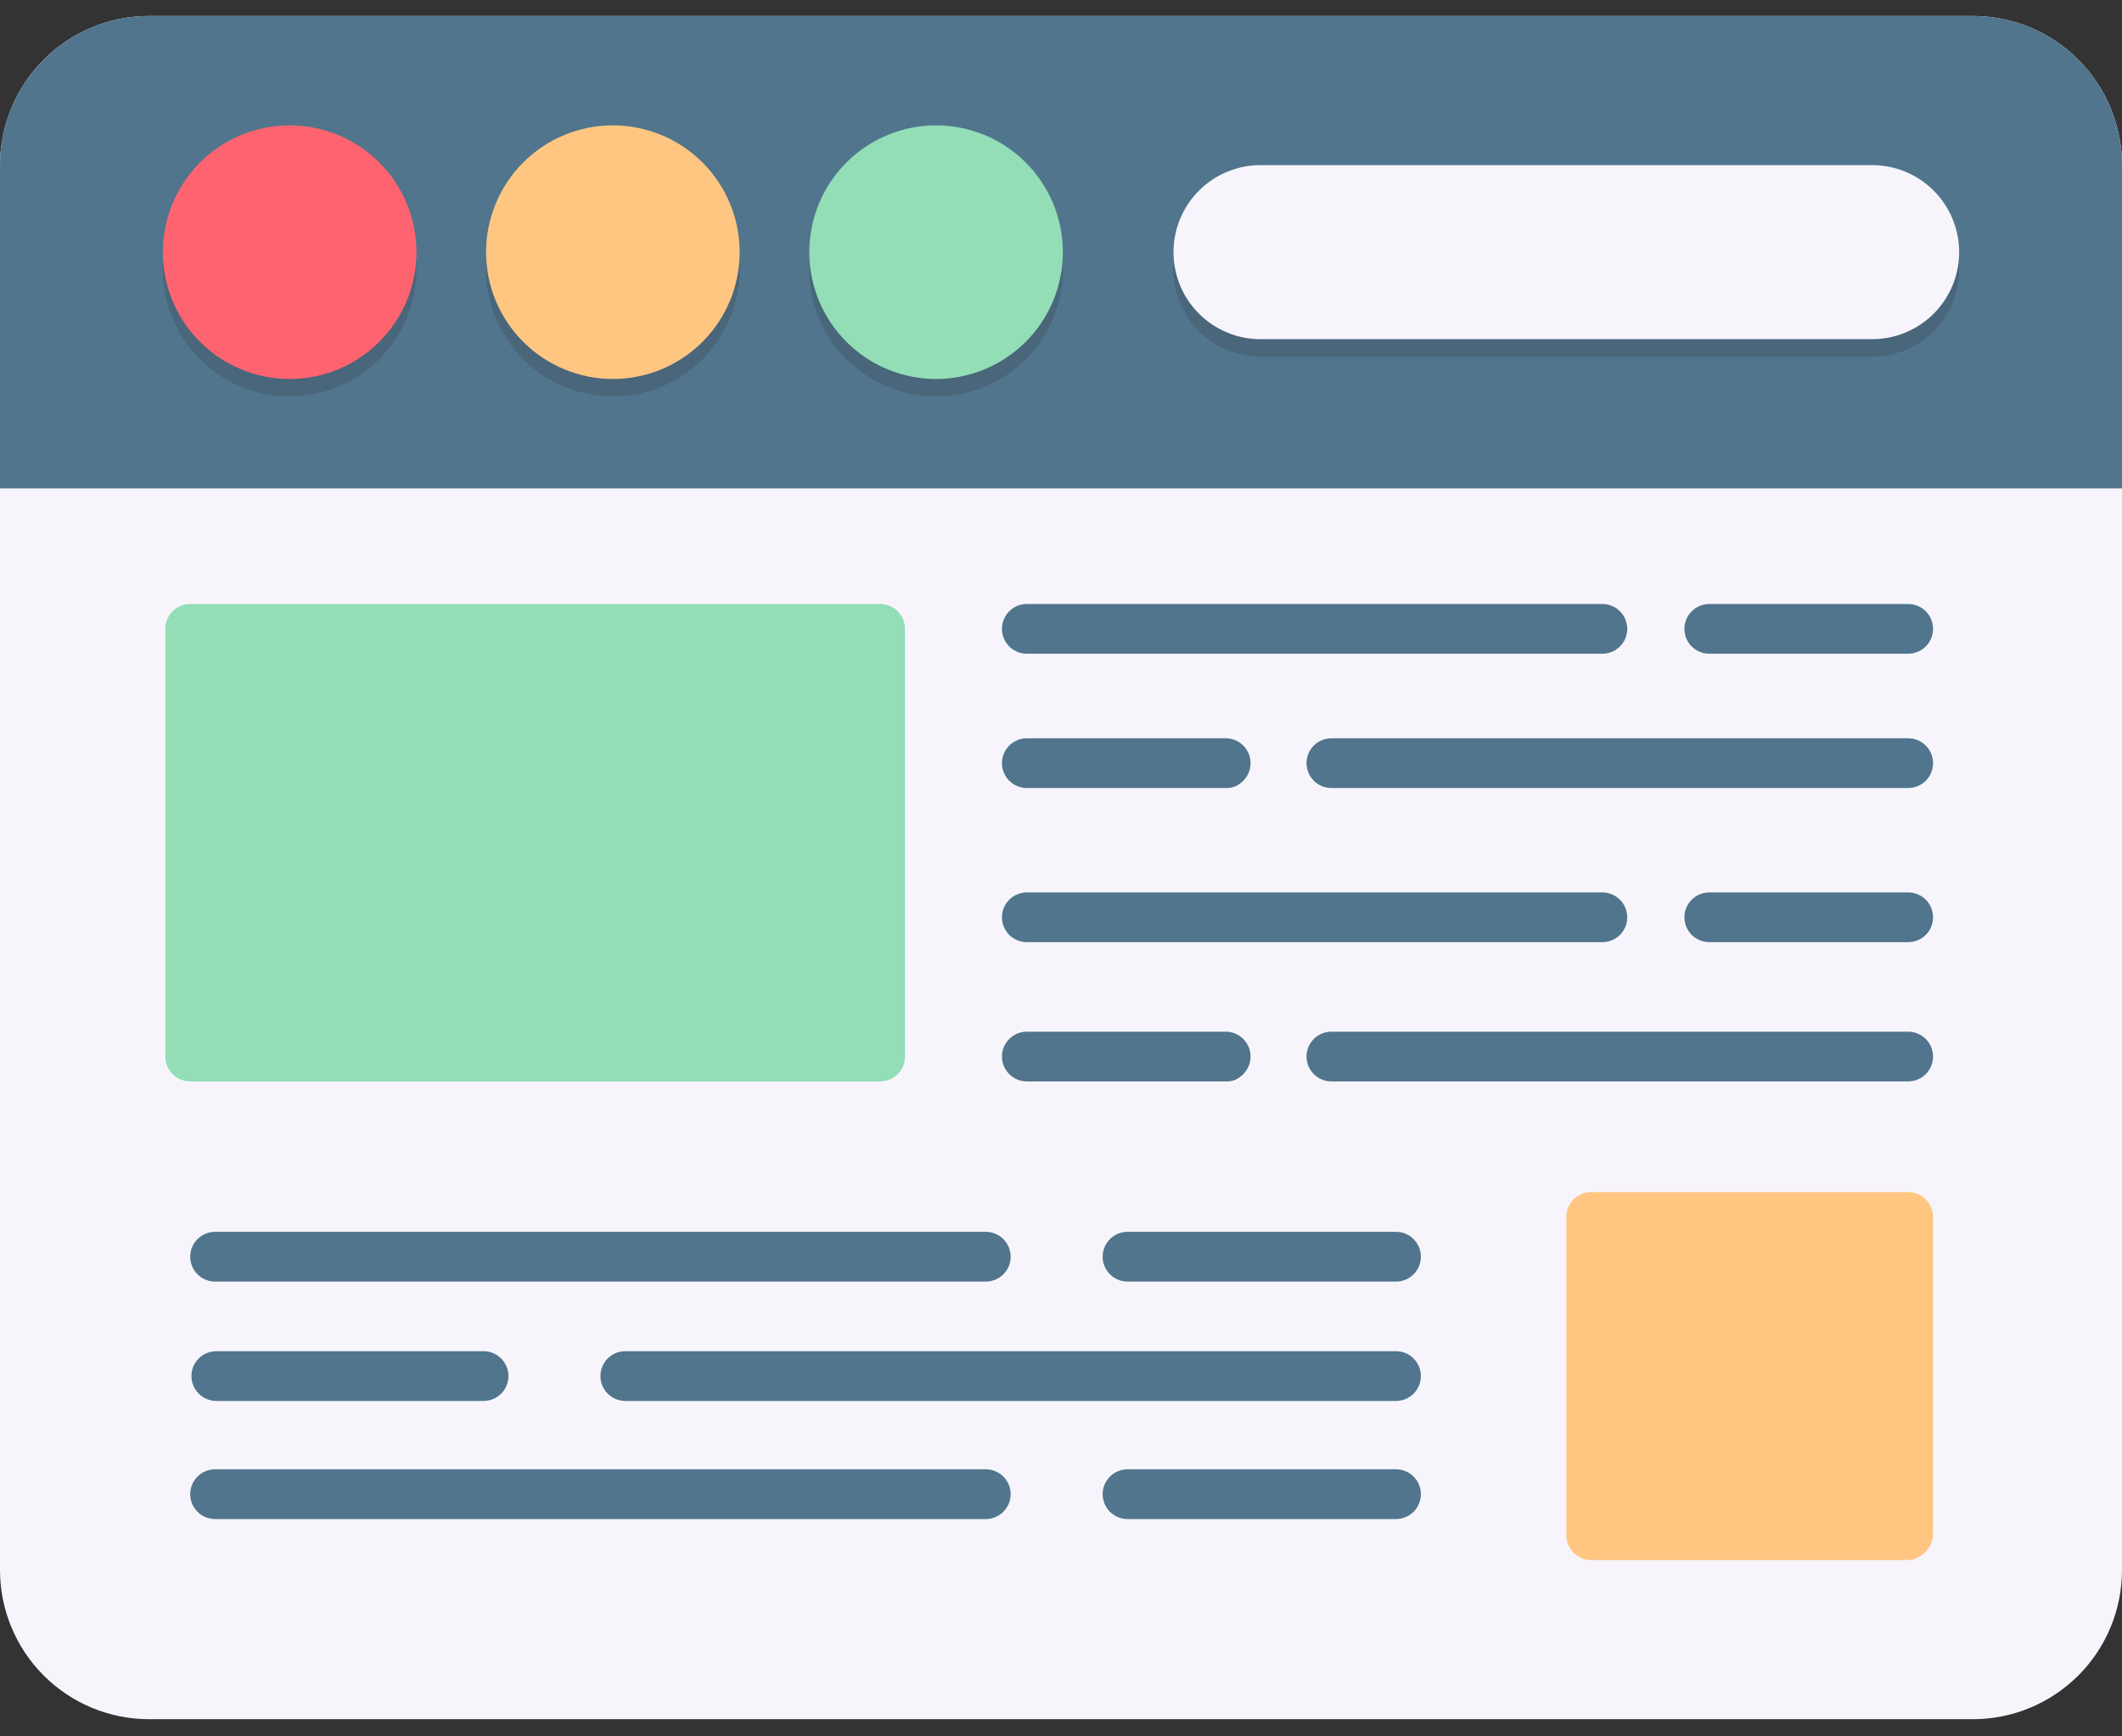
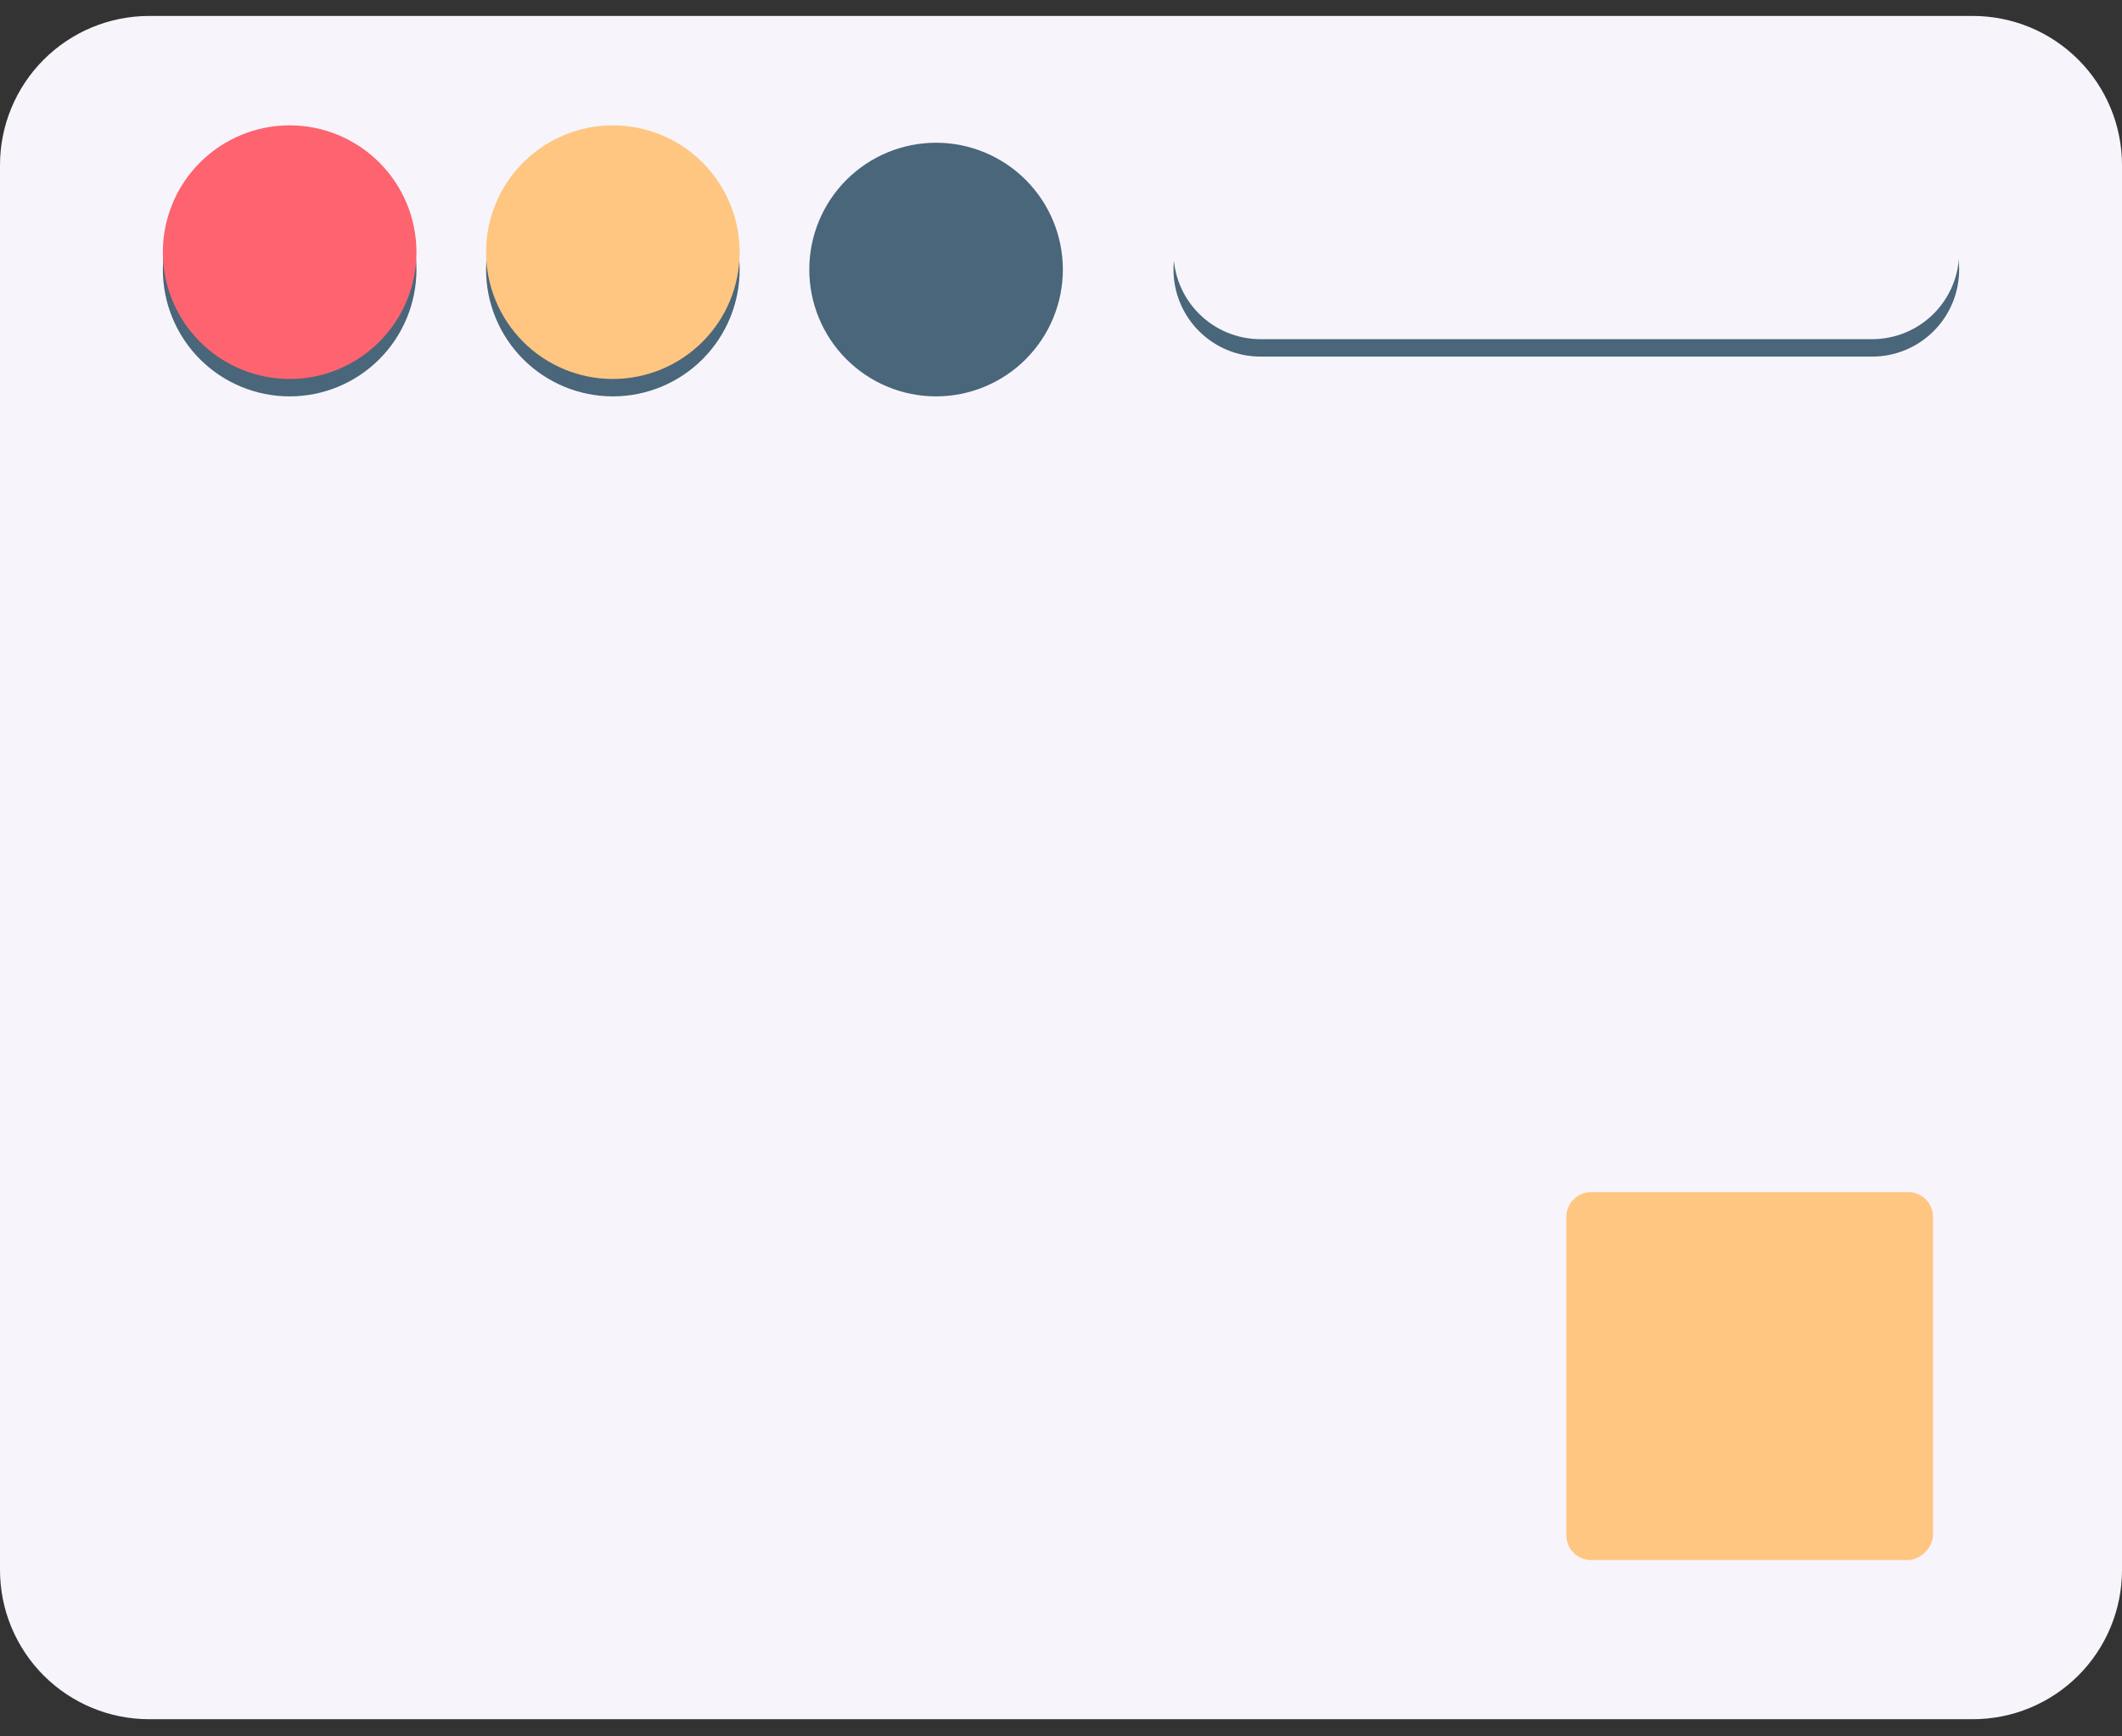
<svg xmlns="http://www.w3.org/2000/svg" width="66" height="54" viewBox="0 0 66 54" fill="none">
  <rect x="0" y="0" width="66" height="54" fill="#333333" stroke="none" />
  <path fill-rule="evenodd" clip-rule="evenodd" d="M61.36 53.466H4.64C3.409 53.466 2.229 52.977 1.359 52.107C0.489 51.237 0 50.056 0 48.826L0 5.135C0 3.905 0.489 2.725 1.359 1.855C2.229 0.984 3.409 0.496 4.64 0.496H61.36C62.591 0.496 63.771 0.984 64.641 1.855C65.511 2.725 66 3.905 66 5.135V48.826C66 50.056 65.511 51.237 64.641 52.107C63.771 52.977 62.591 53.466 61.36 53.466Z" fill="#F7F5FB" />
-   <path fill-rule="evenodd" clip-rule="evenodd" d="M0 15.188V5.135C0 3.905 0.489 2.725 1.359 1.855C2.229 0.984 3.409 0.496 4.64 0.496H61.36C62.591 0.496 63.771 0.984 64.641 1.855C65.511 2.725 66 3.905 66 5.135V15.188H0Z" fill="#50758D" />
-   <path fill-rule="evenodd" clip-rule="evenodd" d="M27.374 33.631H5.916C5.711 33.631 5.514 33.55 5.369 33.404C5.224 33.259 5.142 33.063 5.142 32.858V19.557C5.142 19.456 5.162 19.355 5.201 19.261C5.24 19.167 5.297 19.082 5.369 19.01C5.441 18.939 5.526 18.882 5.62 18.843C5.714 18.804 5.814 18.784 5.916 18.784H27.374C27.476 18.784 27.576 18.804 27.67 18.843C27.764 18.882 27.849 18.939 27.921 19.01C27.993 19.082 28.05 19.167 28.089 19.261C28.128 19.355 28.148 19.456 28.148 19.557V32.858C28.148 33.063 28.066 33.259 27.921 33.404C27.776 33.55 27.579 33.631 27.374 33.631Z" fill="#93DDB7" />
-   <path fill-rule="evenodd" clip-rule="evenodd" d="M59.35 29.3H53.163C52.958 29.3 52.762 29.219 52.617 29.074C52.472 28.929 52.39 28.732 52.39 28.527C52.39 28.322 52.472 28.125 52.617 27.98C52.762 27.835 52.958 27.754 53.163 27.754H59.35C59.555 27.754 59.752 27.835 59.897 27.98C60.042 28.125 60.123 28.322 60.123 28.527C60.123 28.732 60.042 28.929 59.897 29.074C59.752 29.219 59.555 29.3 59.35 29.3ZM49.838 29.3H31.937C31.732 29.3 31.535 29.219 31.39 29.074C31.245 28.929 31.163 28.732 31.163 28.527C31.163 28.322 31.245 28.125 31.39 27.98C31.535 27.835 31.732 27.754 31.937 27.754H49.838C50.043 27.754 50.24 27.835 50.385 27.98C50.53 28.125 50.612 28.322 50.612 28.527C50.612 28.732 50.53 28.929 50.385 29.074C50.24 29.219 50.043 29.3 49.838 29.3ZM59.35 24.506H41.41C41.204 24.506 41.008 24.425 40.863 24.28C40.718 24.135 40.636 23.938 40.636 23.733C40.636 23.528 40.718 23.331 40.863 23.186C41.008 23.041 41.204 22.96 41.41 22.96H59.35C59.555 22.96 59.752 23.041 59.897 23.186C60.042 23.331 60.123 23.528 60.123 23.733C60.123 23.938 60.042 24.135 59.897 24.28C59.752 24.425 59.555 24.506 59.35 24.506ZM38.162 24.506H31.937C31.732 24.506 31.535 24.425 31.39 24.28C31.245 24.135 31.163 23.938 31.163 23.733C31.163 23.528 31.245 23.331 31.39 23.186C31.535 23.041 31.732 22.96 31.937 22.96H38.123C38.328 22.96 38.525 23.041 38.67 23.186C38.815 23.331 38.896 23.528 38.896 23.733C38.896 23.938 38.815 24.135 38.67 24.28C38.525 24.425 38.367 24.506 38.162 24.506ZM59.35 20.33H53.163C52.958 20.33 52.762 20.249 52.617 20.104C52.472 19.959 52.39 19.762 52.39 19.557C52.39 19.352 52.472 19.155 52.617 19.01C52.762 18.865 52.958 18.784 53.163 18.784H59.35C59.555 18.784 59.752 18.865 59.897 19.01C60.042 19.155 60.123 19.352 60.123 19.557C60.123 19.762 60.042 19.959 59.897 20.104C59.752 20.249 59.555 20.33 59.35 20.33ZM49.838 20.33H31.937C31.732 20.33 31.535 20.249 31.39 20.104C31.245 19.959 31.163 19.762 31.163 19.557C31.163 19.352 31.245 19.155 31.39 19.01C31.535 18.865 31.732 18.784 31.937 18.784H49.838C50.043 18.784 50.24 18.865 50.385 19.01C50.53 19.155 50.612 19.352 50.612 19.557C50.612 19.762 50.53 19.959 50.385 20.104C50.24 20.249 50.043 20.33 49.838 20.33ZM59.35 33.631H41.41C41.204 33.631 41.008 33.55 40.863 33.404C40.718 33.259 40.636 33.063 40.636 32.858C40.636 32.653 40.718 32.456 40.863 32.311C41.008 32.166 41.204 32.084 41.41 32.084H59.35C59.555 32.084 59.752 32.166 59.897 32.311C60.042 32.456 60.123 32.653 60.123 32.858C60.123 33.063 60.042 33.259 59.897 33.404C59.752 33.55 59.555 33.631 59.35 33.631ZM38.162 33.631H31.937C31.732 33.631 31.535 33.55 31.39 33.404C31.245 33.259 31.163 33.063 31.163 32.858C31.163 32.653 31.245 32.456 31.39 32.311C31.535 32.166 31.732 32.084 31.937 32.084H38.123C38.328 32.084 38.525 32.166 38.67 32.311C38.815 32.456 38.896 32.653 38.896 32.858C38.896 33.063 38.815 33.259 38.67 33.404C38.525 33.55 38.367 33.631 38.162 33.631Z" fill="#50758D" />
  <path fill-rule="evenodd" clip-rule="evenodd" d="M59.35 48.517H49.49C49.285 48.517 49.089 48.435 48.944 48.29C48.798 48.145 48.717 47.949 48.717 47.743V37.845C48.717 37.64 48.798 37.444 48.944 37.298C49.089 37.154 49.285 37.072 49.49 37.072H59.35C59.555 37.072 59.752 37.154 59.897 37.298C60.041 37.444 60.123 37.64 60.123 37.845V47.705C60.123 47.91 60.041 48.106 59.897 48.252C59.752 48.397 59.555 48.517 59.35 48.517Z" fill="#FFC682" />
-   <path fill-rule="evenodd" clip-rule="evenodd" d="M43.42 43.568H19.448C19.243 43.568 19.046 43.486 18.901 43.341C18.756 43.196 18.675 42.999 18.675 42.794C18.675 42.589 18.756 42.393 18.901 42.248C19.046 42.103 19.243 42.021 19.448 42.021H43.42C43.625 42.021 43.822 42.103 43.967 42.248C44.112 42.393 44.193 42.589 44.193 42.794C44.193 42.999 44.112 43.196 43.967 43.341C43.822 43.486 43.625 43.568 43.42 43.568ZM15.04 43.568H6.728C6.523 43.568 6.326 43.486 6.181 43.341C6.036 43.196 5.954 42.999 5.954 42.794C5.954 42.589 6.036 42.393 6.181 42.248C6.326 42.103 6.523 42.021 6.728 42.021H15.04C15.245 42.021 15.442 42.103 15.587 42.248C15.732 42.393 15.814 42.589 15.814 42.794C15.814 42.999 15.732 43.196 15.587 43.341C15.442 43.486 15.245 43.568 15.04 43.568ZM43.42 39.856H35.069C34.864 39.856 34.667 39.774 34.522 39.629C34.377 39.484 34.295 39.288 34.295 39.083C34.295 38.877 34.377 38.681 34.522 38.536C34.667 38.391 34.864 38.309 35.069 38.309H43.42C43.625 38.309 43.822 38.391 43.967 38.536C44.112 38.681 44.193 38.877 44.193 39.083C44.193 39.288 44.112 39.484 43.967 39.629C43.822 39.774 43.625 39.856 43.42 39.856ZM30.661 39.856H6.689C6.484 39.856 6.287 39.774 6.142 39.629C5.997 39.484 5.916 39.288 5.916 39.083C5.916 38.877 5.997 38.681 6.142 38.536C6.287 38.391 6.484 38.309 6.689 38.309H30.661C30.866 38.309 31.063 38.391 31.208 38.536C31.353 38.681 31.434 38.877 31.434 39.083C31.434 39.288 31.353 39.484 31.208 39.629C31.063 39.774 30.866 39.856 30.661 39.856ZM43.42 47.241H35.069C34.864 47.241 34.667 47.159 34.522 47.014C34.377 46.869 34.295 46.673 34.295 46.468C34.295 46.262 34.377 46.066 34.522 45.921C34.667 45.776 34.864 45.694 35.069 45.694H43.42C43.625 45.694 43.822 45.776 43.967 45.921C44.112 46.066 44.193 46.262 44.193 46.468C44.193 46.673 44.112 46.869 43.967 47.014C43.822 47.159 43.625 47.241 43.42 47.241ZM30.661 47.241H6.689C6.484 47.241 6.287 47.159 6.142 47.014C5.997 46.869 5.916 46.673 5.916 46.468C5.916 46.262 5.997 46.066 6.142 45.921C6.287 45.776 6.484 45.694 6.689 45.694H30.661C30.866 45.694 31.063 45.776 31.208 45.921C31.353 46.066 31.434 46.262 31.434 46.468C31.434 46.673 31.353 46.869 31.208 47.014C31.063 47.159 30.866 47.241 30.661 47.241Z" fill="#50758D" />
  <path fill-rule="evenodd" clip-rule="evenodd" d="M9.009 12.327C7.963 12.327 6.96 11.911 6.22 11.172C5.481 10.432 5.065 9.429 5.065 8.383C5.065 7.337 5.481 6.334 6.22 5.594C6.96 4.855 7.963 4.439 9.009 4.439C10.055 4.439 11.058 4.855 11.797 5.594C12.537 6.334 12.953 7.337 12.953 8.383C12.953 9.429 12.537 10.432 11.797 11.172C11.058 11.911 10.055 12.327 9.009 12.327ZM19.061 12.327C18.016 12.327 17.012 11.911 16.273 11.172C15.533 10.432 15.118 9.429 15.118 8.383C15.118 7.337 15.533 6.334 16.273 5.594C17.012 4.855 18.016 4.439 19.061 4.439C20.108 4.439 21.111 4.855 21.85 5.594C22.59 6.334 23.005 7.337 23.005 8.383C23.005 9.429 22.59 10.432 21.85 11.172C21.111 11.911 20.108 12.327 19.061 12.327ZM29.114 12.327C28.068 12.327 27.065 11.911 26.326 11.172C25.586 10.432 25.171 9.429 25.171 8.383C25.171 7.337 25.586 6.334 26.326 5.594C27.065 4.855 28.068 4.439 29.114 4.439C30.16 4.439 31.163 4.855 31.903 5.594C32.642 6.334 33.058 7.337 33.058 8.383C33.058 9.429 32.642 10.432 31.903 11.172C31.163 11.911 30.16 12.327 29.114 12.327ZM58.228 11.09H39.206C38.488 11.09 37.799 10.805 37.292 10.297C36.784 9.789 36.499 9.101 36.499 8.383C36.499 7.665 36.784 6.977 37.292 6.469C37.799 5.962 38.488 5.677 39.206 5.677H58.228C58.946 5.677 59.635 5.962 60.142 6.469C60.65 6.977 60.935 7.665 60.935 8.383C60.935 9.101 60.65 9.789 60.142 10.297C59.635 10.805 58.946 11.09 58.228 11.09Z" fill="#49667A" />
  <path fill-rule="evenodd" clip-rule="evenodd" d="M9.009 11.786C8.491 11.786 7.978 11.684 7.5 11.485C7.021 11.287 6.586 10.997 6.22 10.63C5.854 10.264 5.563 9.83 5.365 9.351C5.167 8.873 5.065 8.36 5.065 7.842C5.065 7.324 5.167 6.811 5.365 6.333C5.563 5.854 5.854 5.419 6.22 5.053C6.586 4.687 7.021 4.396 7.5 4.198C7.978 4 8.491 3.898 9.009 3.898C10.055 3.898 11.058 4.314 11.797 5.053C12.537 5.793 12.953 6.796 12.953 7.842C12.953 8.888 12.537 9.891 11.797 10.63C11.058 11.37 10.055 11.786 9.009 11.786Z" fill="#FD646F" />
  <path fill-rule="evenodd" clip-rule="evenodd" d="M19.061 11.786C18.544 11.786 18.031 11.684 17.552 11.485C17.074 11.287 16.639 10.997 16.273 10.63C15.907 10.264 15.616 9.83 15.418 9.351C15.22 8.873 15.118 8.36 15.118 7.842C15.118 7.324 15.22 6.811 15.418 6.333C15.616 5.854 15.907 5.419 16.273 5.053C16.639 4.687 17.074 4.396 17.552 4.198C18.031 4 18.544 3.898 19.061 3.898C20.107 3.898 21.111 4.314 21.85 5.053C22.59 5.793 23.005 6.796 23.005 7.842C23.005 8.888 22.59 9.891 21.85 10.63C21.111 11.37 20.107 11.786 19.061 11.786Z" fill="#FFC682" />
-   <path fill-rule="evenodd" clip-rule="evenodd" d="M29.114 11.786C28.596 11.786 28.084 11.684 27.605 11.485C27.127 11.287 26.692 10.997 26.326 10.63C25.959 10.264 25.669 9.83 25.471 9.351C25.273 8.873 25.171 8.36 25.171 7.842C25.171 7.324 25.273 6.811 25.471 6.333C25.669 5.854 25.959 5.419 26.326 5.053C26.692 4.687 27.127 4.396 27.605 4.198C28.084 4 28.596 3.898 29.114 3.898C30.16 3.898 31.163 4.314 31.903 5.053C32.642 5.793 33.058 6.796 33.058 7.842C33.058 8.888 32.642 9.891 31.903 10.63C31.163 11.37 30.16 11.786 29.114 11.786Z" fill="#93DDB7" />
  <path fill-rule="evenodd" clip-rule="evenodd" d="M58.228 10.548H39.206C38.488 10.548 37.799 10.263 37.292 9.756C36.784 9.248 36.499 8.56 36.499 7.842C36.499 7.124 36.784 6.436 37.292 5.928C37.799 5.42 38.488 5.135 39.206 5.135H58.228C58.946 5.135 59.635 5.42 60.142 5.928C60.65 6.436 60.935 7.124 60.935 7.842C60.935 8.56 60.65 9.248 60.142 9.756C59.635 10.263 58.946 10.548 58.228 10.548Z" fill="#F7F5FB" />
</svg>